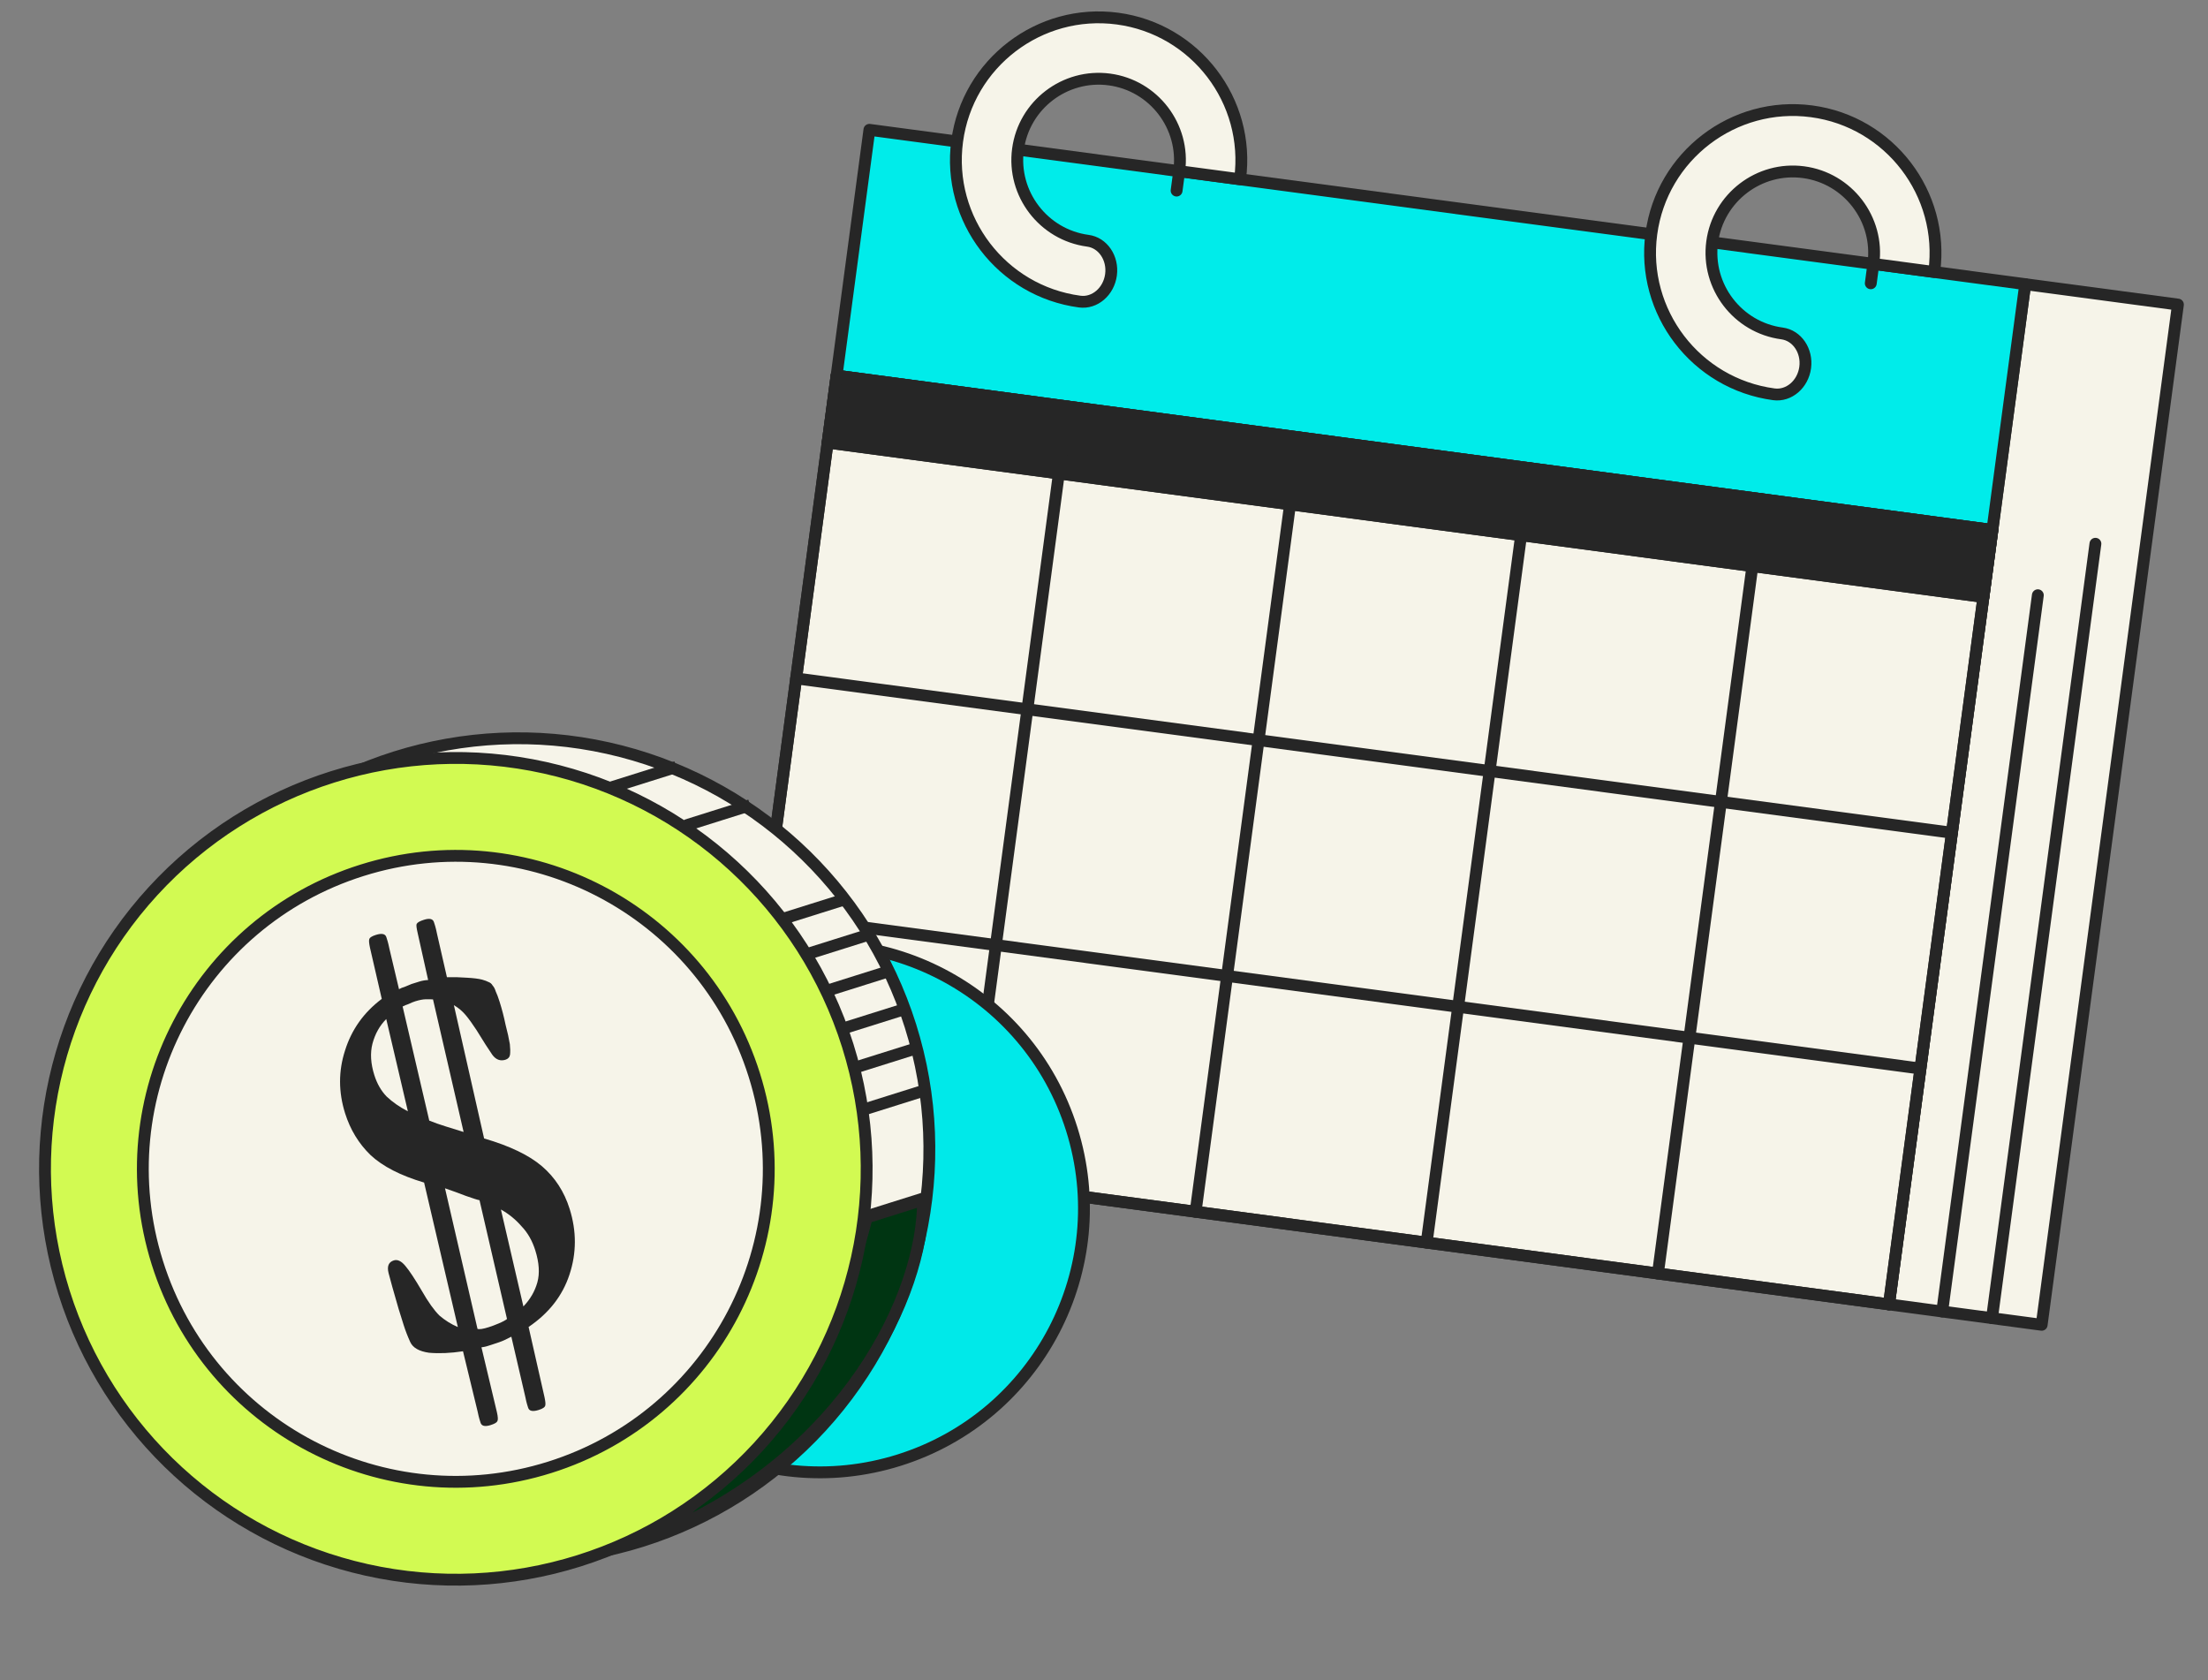
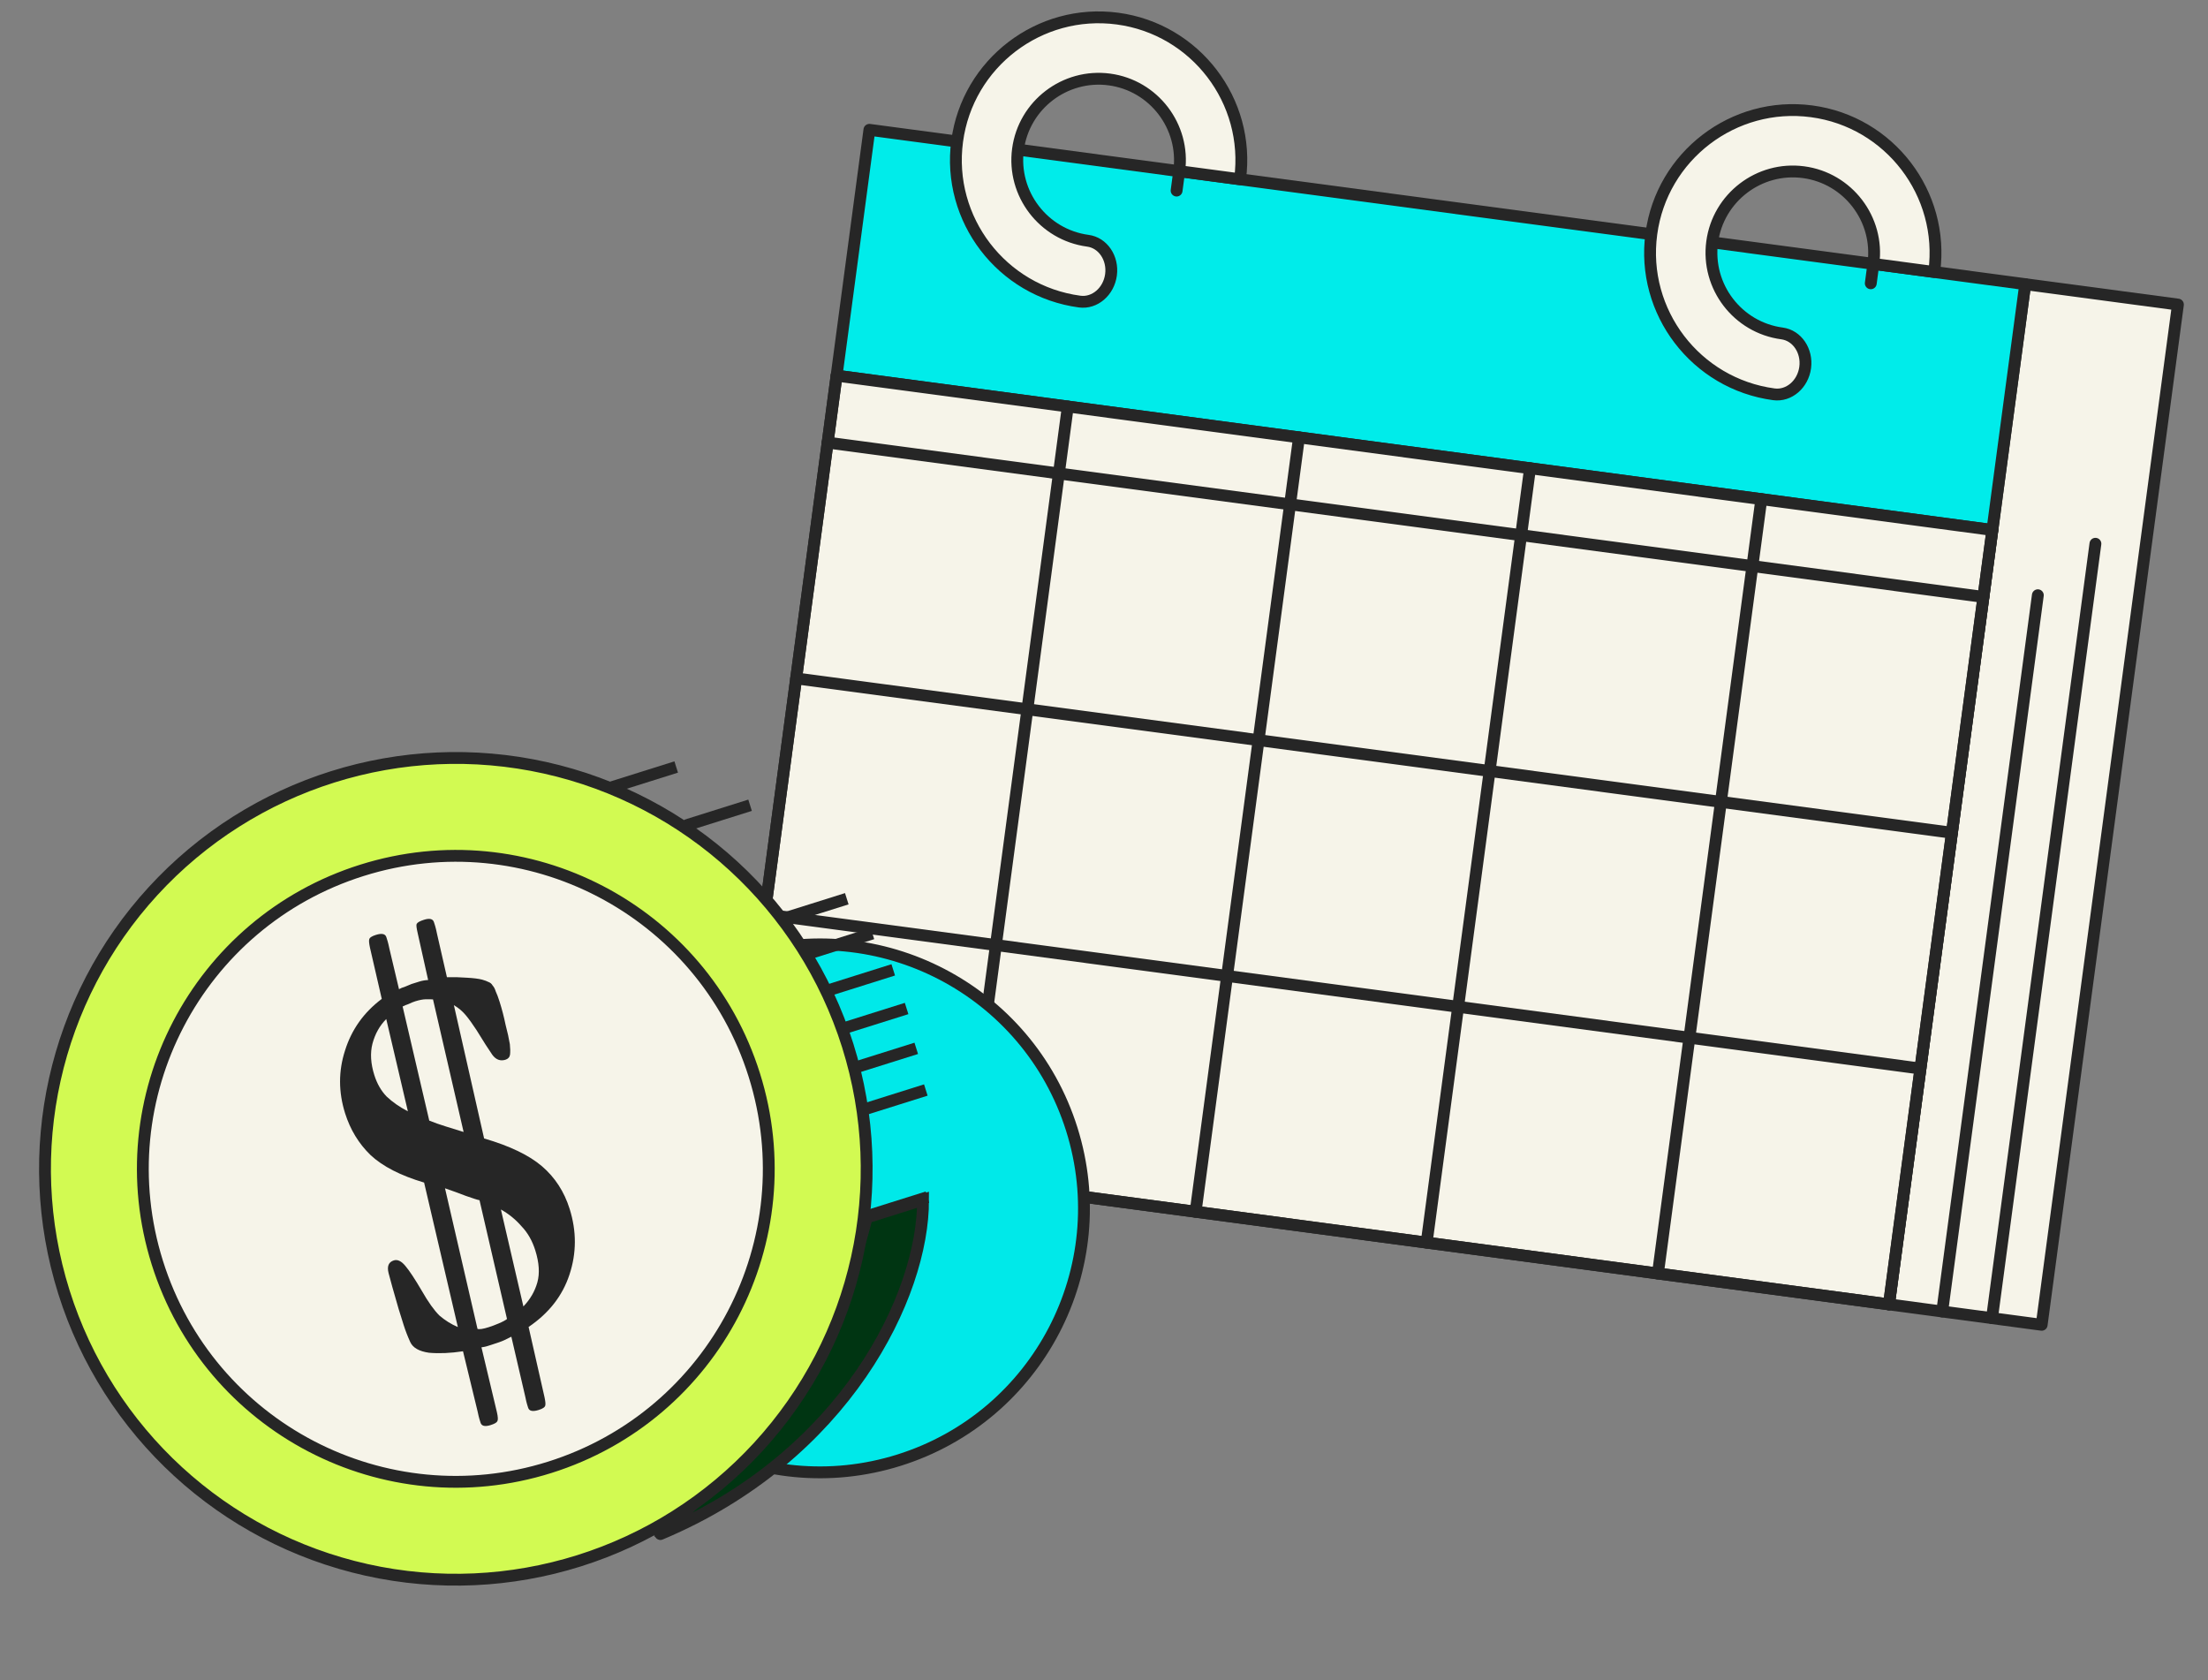
<svg xmlns="http://www.w3.org/2000/svg" width="92" height="70" viewBox="0 0 92 70" fill="none">
  <rect x="0" y="0" width="92" height="70" fill="#808080" stroke="none" />
  <g clip-path="url(#clip0_20917_13968)">
    <g clip-path="url(#clip1_20917_13968)">
      <path d="M90.747 12.689L84.383 11.839L78.707 54.345L85.07 55.195L90.747 12.689Z" fill="#F6F4E9" stroke="#262626" stroke-width="0.493" stroke-linecap="round" stroke-linejoin="round" />
      <path d="M84.384 11.839L36.225 5.408L34.857 15.651L83.016 22.082L84.384 11.839Z" fill="#00ECEA" stroke="#262626" stroke-width="0.493" stroke-linecap="round" stroke-linejoin="round" />
      <path d="M83.017 22.081L34.857 15.65L30.549 47.913L78.709 54.344L83.017 22.081Z" fill="#F6F4E9" stroke="#262626" stroke-width="0.493" stroke-linecap="round" stroke-linejoin="round" />
-       <path d="M83.017 22.081L34.857 15.65L34.485 18.439L82.644 24.87L83.017 22.081Z" fill="#262626" stroke="#262626" stroke-width="0.493" stroke-linecap="round" stroke-linejoin="round" />
      <path d="M34.857 15.65L30.549 47.913" stroke="#262626" stroke-width="0.493" stroke-linecap="round" stroke-linejoin="round" />
      <path d="M44.492 16.938L40.184 49.2" stroke="#262626" stroke-width="0.493" stroke-linecap="round" stroke-linejoin="round" />
      <path d="M54.125 18.223L49.817 50.486" stroke="#262626" stroke-width="0.493" stroke-linecap="round" stroke-linejoin="round" />
      <path d="M63.752 19.509L59.444 51.771" stroke="#262626" stroke-width="0.493" stroke-linecap="round" stroke-linejoin="round" />
      <path d="M73.389 20.796L69.08 53.059" stroke="#262626" stroke-width="0.493" stroke-linecap="round" stroke-linejoin="round" />
      <path d="M83.014 22.081L78.705 54.344" stroke="#262626" stroke-width="0.493" stroke-linecap="round" stroke-linejoin="round" />
      <path d="M34.482 18.439L82.642 24.87" stroke="#262626" stroke-width="0.493" stroke-linecap="round" stroke-linejoin="round" />
      <path d="M33.172 28.264L81.331 34.695" stroke="#262626" stroke-width="0.493" stroke-linecap="round" stroke-linejoin="round" />
      <path d="M31.859 38.088L80.019 44.519" stroke="#262626" stroke-width="0.493" stroke-linecap="round" stroke-linejoin="round" />
      <path d="M30.549 47.913L78.708 54.344" stroke="#262626" stroke-width="0.493" stroke-linecap="round" stroke-linejoin="round" />
      <path d="M80.925 54.641L84.91 24.799" stroke="#262626" stroke-width="0.493" stroke-linecap="round" stroke-linejoin="round" />
      <path d="M83 54.917L87.309 22.654" stroke="#262626" stroke-width="0.493" stroke-linecap="round" stroke-linejoin="round" />
      <path d="M75.487 4.638C72.235 4.204 69.239 6.494 68.805 9.746C68.37 12.997 70.661 15.993 73.912 16.428C74.54 16.512 75.123 16.009 75.216 15.312C75.309 14.614 74.878 13.976 74.251 13.892C72.4 13.645 71.093 11.935 71.34 10.084C71.587 8.234 73.297 6.926 75.148 7.174C76.999 7.421 78.306 9.131 78.059 10.982C77.812 12.832 78.058 10.988 78.057 10.994L80.592 11.333C80.592 11.333 80.593 11.326 80.594 11.32C81.028 8.069 78.738 5.072 75.487 4.638Z" fill="#F6F4E9" stroke="#262626" stroke-width="0.493" stroke-linecap="round" stroke-linejoin="round" />
      <path d="M46.563 0.775C43.311 0.341 40.315 2.631 39.881 5.883C39.447 9.135 41.737 12.131 44.988 12.565C45.616 12.649 46.199 12.146 46.292 11.449C46.385 10.752 45.954 10.113 45.327 10.03C43.476 9.782 42.169 8.072 42.416 6.222C42.663 4.371 44.373 3.064 46.224 3.311C48.075 3.558 49.382 5.268 49.135 7.119C48.888 8.97 49.134 7.125 49.133 7.131L51.669 7.47C51.669 7.47 51.669 7.464 51.67 7.457C52.105 4.206 49.814 1.21 46.563 0.775Z" fill="#F6F4E9" stroke="#262626" stroke-width="0.493" stroke-linecap="round" stroke-linejoin="round" />
    </g>
    <g clip-path="url(#clip2_20917_13968)">
      <path d="M44.657 47.045C46.478 52.838 43.258 59.011 37.465 60.833C31.671 62.655 25.497 59.435 23.676 53.642C21.854 47.849 25.074 41.676 30.868 39.855C36.662 38.033 42.835 41.252 44.657 47.045Z" fill="#00E9E9" stroke="#262626" stroke-width="0.493" />
-       <circle cx="21.606" cy="47.876" r="17.118" transform="rotate(-17.455 21.606 47.876)" fill="#F6F4E9" stroke="#262626" stroke-width="0.493" />
      <path d="M27.517 63.913C27.021 64.122 33.977 59.336 36.113 50.724L38.461 49.986C38.476 53.969 35.217 60.684 27.517 63.913Z" fill="#003512" stroke="#262626" stroke-width="0.493" />
      <circle cx="18.993" cy="48.697" r="17.118" transform="rotate(-17.455 18.993 48.697)" fill="#D2FA52" stroke="#262626" stroke-width="0.493" />
      <circle cx="18.992" cy="48.697" r="13.037" transform="rotate(-17.455 18.992 48.697)" fill="#F6F4E9" stroke="#262626" stroke-width="0.493" />
      <path d="M19.292 56.298C18.77 56.377 18.297 56.397 17.875 56.359C17.463 56.301 17.203 56.152 17.093 55.913C16.984 55.673 16.893 55.437 16.819 55.204C16.746 54.971 16.675 54.745 16.607 54.527C16.402 53.822 16.264 53.327 16.191 53.042C16.119 52.757 16.191 52.581 16.409 52.512C16.564 52.463 16.726 52.541 16.892 52.745C17.054 52.933 17.283 53.28 17.579 53.785C17.844 54.249 18.088 54.591 18.312 54.812C18.546 55.012 18.801 55.171 19.077 55.289L17.671 49.269C16.691 48.978 15.947 48.597 15.44 48.124C14.947 47.646 14.594 47.065 14.378 46.38C14.1 45.494 14.099 44.622 14.377 43.765C14.65 42.893 15.16 42.177 15.907 41.617L15.417 39.489C15.379 39.313 15.368 39.197 15.384 39.14C15.396 39.068 15.487 39.005 15.658 38.952C15.907 38.873 16.054 38.904 16.098 39.044C16.108 39.075 16.125 39.13 16.149 39.208C16.169 39.27 16.195 39.381 16.229 39.541L16.625 41.212C16.683 41.177 16.774 41.14 16.898 41.1C17.033 41.041 17.116 41.006 17.148 40.996C17.272 40.957 17.381 40.923 17.474 40.894C17.583 40.859 17.705 40.838 17.839 40.83L17.401 38.865C17.353 38.658 17.339 38.534 17.361 38.493C17.393 38.432 17.494 38.374 17.665 38.321C17.899 38.247 18.037 38.28 18.081 38.42C18.091 38.452 18.108 38.506 18.133 38.584C18.152 38.646 18.179 38.757 18.212 38.918L18.622 40.712C18.911 40.707 19.187 40.714 19.45 40.734C19.728 40.749 19.942 40.776 20.091 40.815C20.204 40.847 20.291 40.88 20.352 40.912C20.429 40.939 20.488 40.989 20.528 41.062C20.578 41.114 20.621 41.195 20.655 41.304C20.705 41.408 20.759 41.553 20.818 41.74C20.916 42.051 20.998 42.367 21.064 42.688C21.147 43.004 21.207 43.276 21.244 43.504C21.262 43.669 21.265 43.813 21.252 43.937C21.235 44.045 21.172 44.116 21.063 44.151C20.845 44.219 20.66 44.149 20.509 43.94C20.353 43.715 20.135 43.374 19.854 42.915C19.688 42.66 19.537 42.451 19.4 42.288C19.264 42.126 19.101 41.989 18.912 41.878L20.171 47.431C21.244 47.744 22.049 48.131 22.588 48.594C23.127 49.058 23.509 49.647 23.734 50.363C24.028 51.296 24.025 52.212 23.726 53.109C23.437 53.986 22.87 54.712 22.025 55.285L22.687 58.206C22.725 58.382 22.736 58.498 22.72 58.554C22.708 58.626 22.617 58.689 22.446 58.743C22.197 58.821 22.05 58.791 22.006 58.651C21.996 58.619 21.982 58.573 21.962 58.51C21.943 58.448 21.916 58.337 21.883 58.176L21.306 55.691C21.218 55.736 21.122 55.783 21.018 55.833C20.914 55.883 20.729 55.949 20.465 56.032C20.387 56.057 20.325 56.076 20.278 56.091C20.232 56.105 20.159 56.12 20.061 56.134L20.703 58.829C20.751 59.036 20.757 59.163 20.72 59.209C20.704 59.265 20.61 59.32 20.439 59.374C20.205 59.447 20.067 59.414 20.023 59.274C20.013 59.243 19.998 59.196 19.979 59.134C19.959 59.072 19.933 58.961 19.899 58.8L19.292 56.298ZM21.808 54.43C22.091 54.136 22.285 53.801 22.39 53.427C22.494 53.052 22.465 52.608 22.304 52.094C22.177 51.69 21.986 51.357 21.733 51.094C21.49 50.812 21.203 50.577 20.871 50.391L21.808 54.43ZM19.896 55.365C19.973 55.392 20.128 55.369 20.361 55.295C20.486 55.256 20.623 55.204 20.774 55.14C20.94 55.071 21.058 55.008 21.125 54.953L19.98 50.004C19.908 49.993 19.718 49.933 19.41 49.824C19.118 49.711 18.829 49.606 18.542 49.508L19.896 55.365ZM15.597 44.792C15.71 45.15 15.88 45.447 16.108 45.683C16.352 45.914 16.647 46.12 16.995 46.301L16.094 42.456C15.821 42.73 15.629 43.072 15.519 43.483C15.419 43.873 15.445 44.31 15.597 44.792ZM17.298 41.718C17.22 41.743 17.129 41.78 17.025 41.83C16.932 41.859 16.849 41.894 16.776 41.934L17.886 46.688C18.101 46.774 18.332 46.856 18.578 46.932C18.824 47.008 19.07 47.085 19.317 47.161L18.042 41.638C17.954 41.632 17.851 41.63 17.732 41.633C17.614 41.636 17.469 41.665 17.298 41.718Z" fill="#262626" />
      <line x1="25.5" y1="32.796" x2="28.175" y2="31.955" stroke="#262626" stroke-width="0.493" />
      <line x1="28.578" y1="34.39" x2="31.253" y2="33.549" stroke="#262626" stroke-width="0.493" />
      <line x1="32.608" y1="38.285" x2="35.283" y2="37.444" stroke="#262626" stroke-width="0.493" />
      <line x1="33.676" y1="39.734" x2="36.351" y2="38.893" stroke="#262626" stroke-width="0.493" />
      <line x1="34.543" y1="41.249" x2="37.218" y2="40.407" stroke="#262626" stroke-width="0.493" />
      <line x1="35.1" y1="42.858" x2="37.775" y2="42.017" stroke="#262626" stroke-width="0.493" />
      <line x1="35.969" y1="50.718" x2="38.644" y2="49.877" stroke="#262626" stroke-width="0.493" />
      <line x1="35.502" y1="44.518" x2="38.177" y2="43.677" stroke="#262626" stroke-width="0.493" />
      <line x1="35.901" y1="46.254" x2="38.576" y2="45.413" stroke="#262626" stroke-width="0.493" />
    </g>
  </g>
  <defs>
    <clipPath id="clip0_20917_13968">
      <rect width="92" height="70" fill="white" />
    </clipPath>
    <clipPath id="clip1_20917_13968">
      <rect width="65.609" height="58.192" fill="white" transform="translate(28.799 -3.348) rotate(7.606)" />
    </clipPath>
    <clipPath id="clip2_20917_13968">
      <rect width="47.577" height="39.2" fill="white" transform="translate(-5.832 35.953) rotate(-17.455)" />
    </clipPath>
  </defs>
</svg>